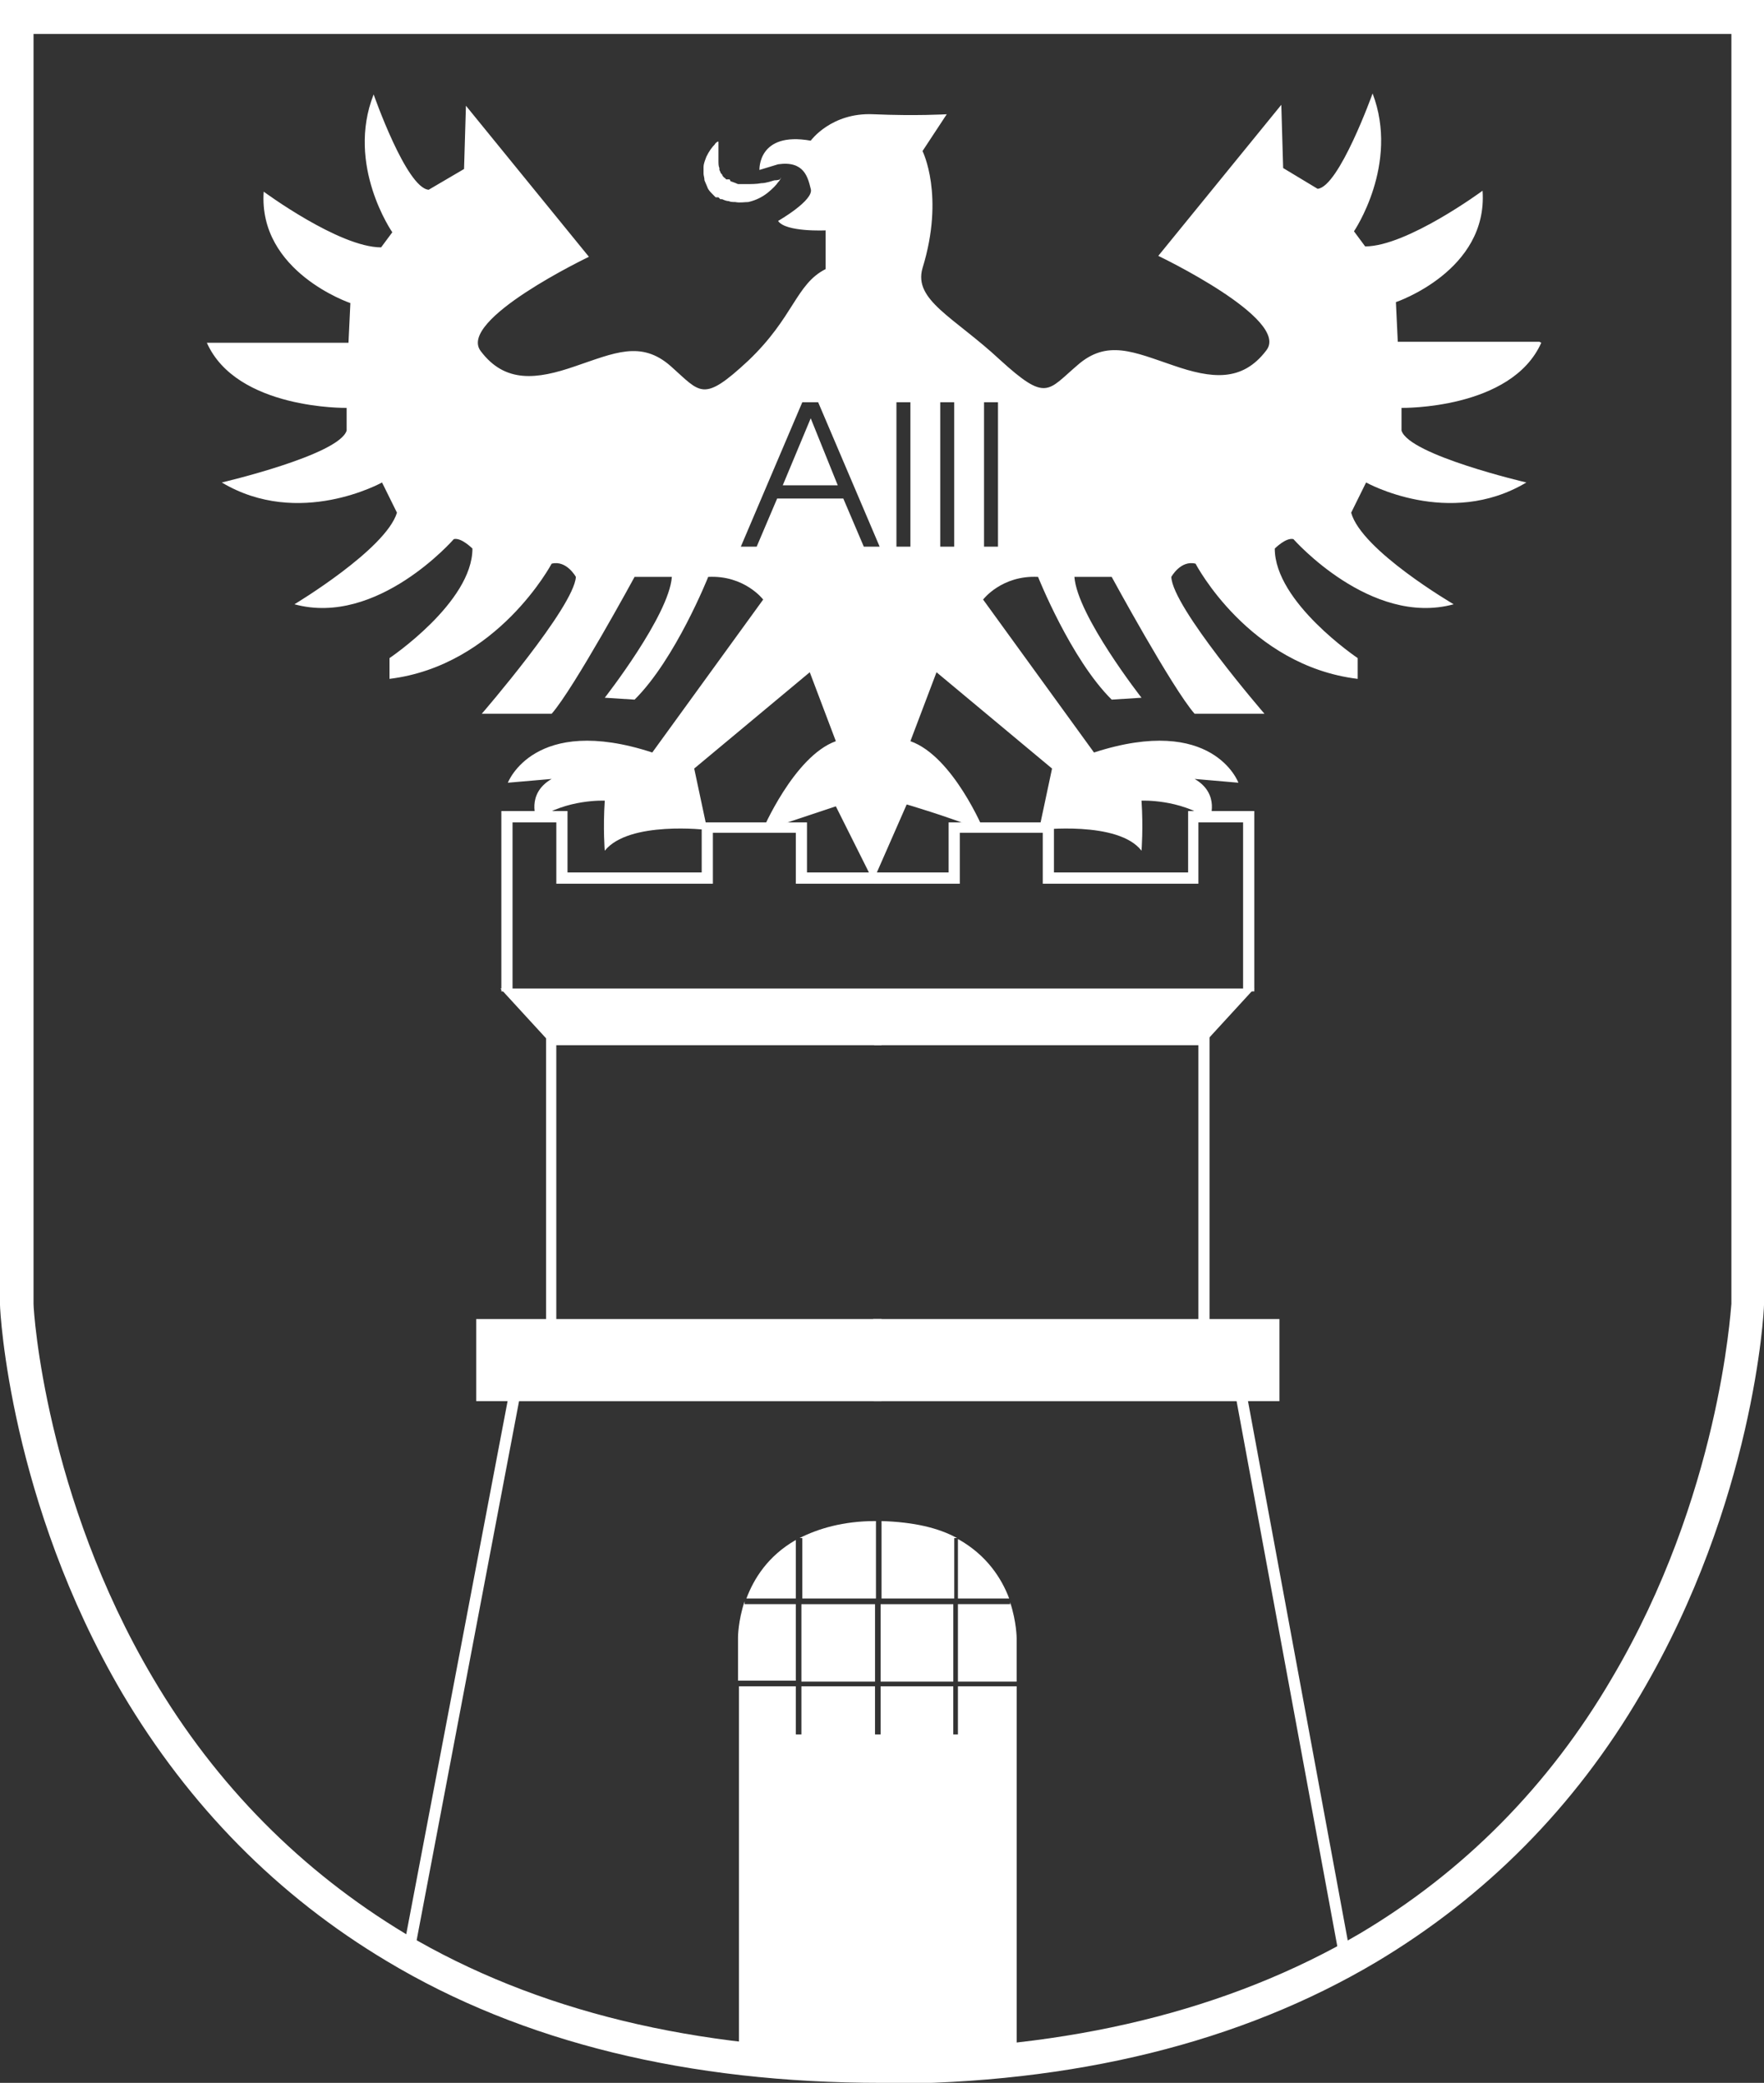
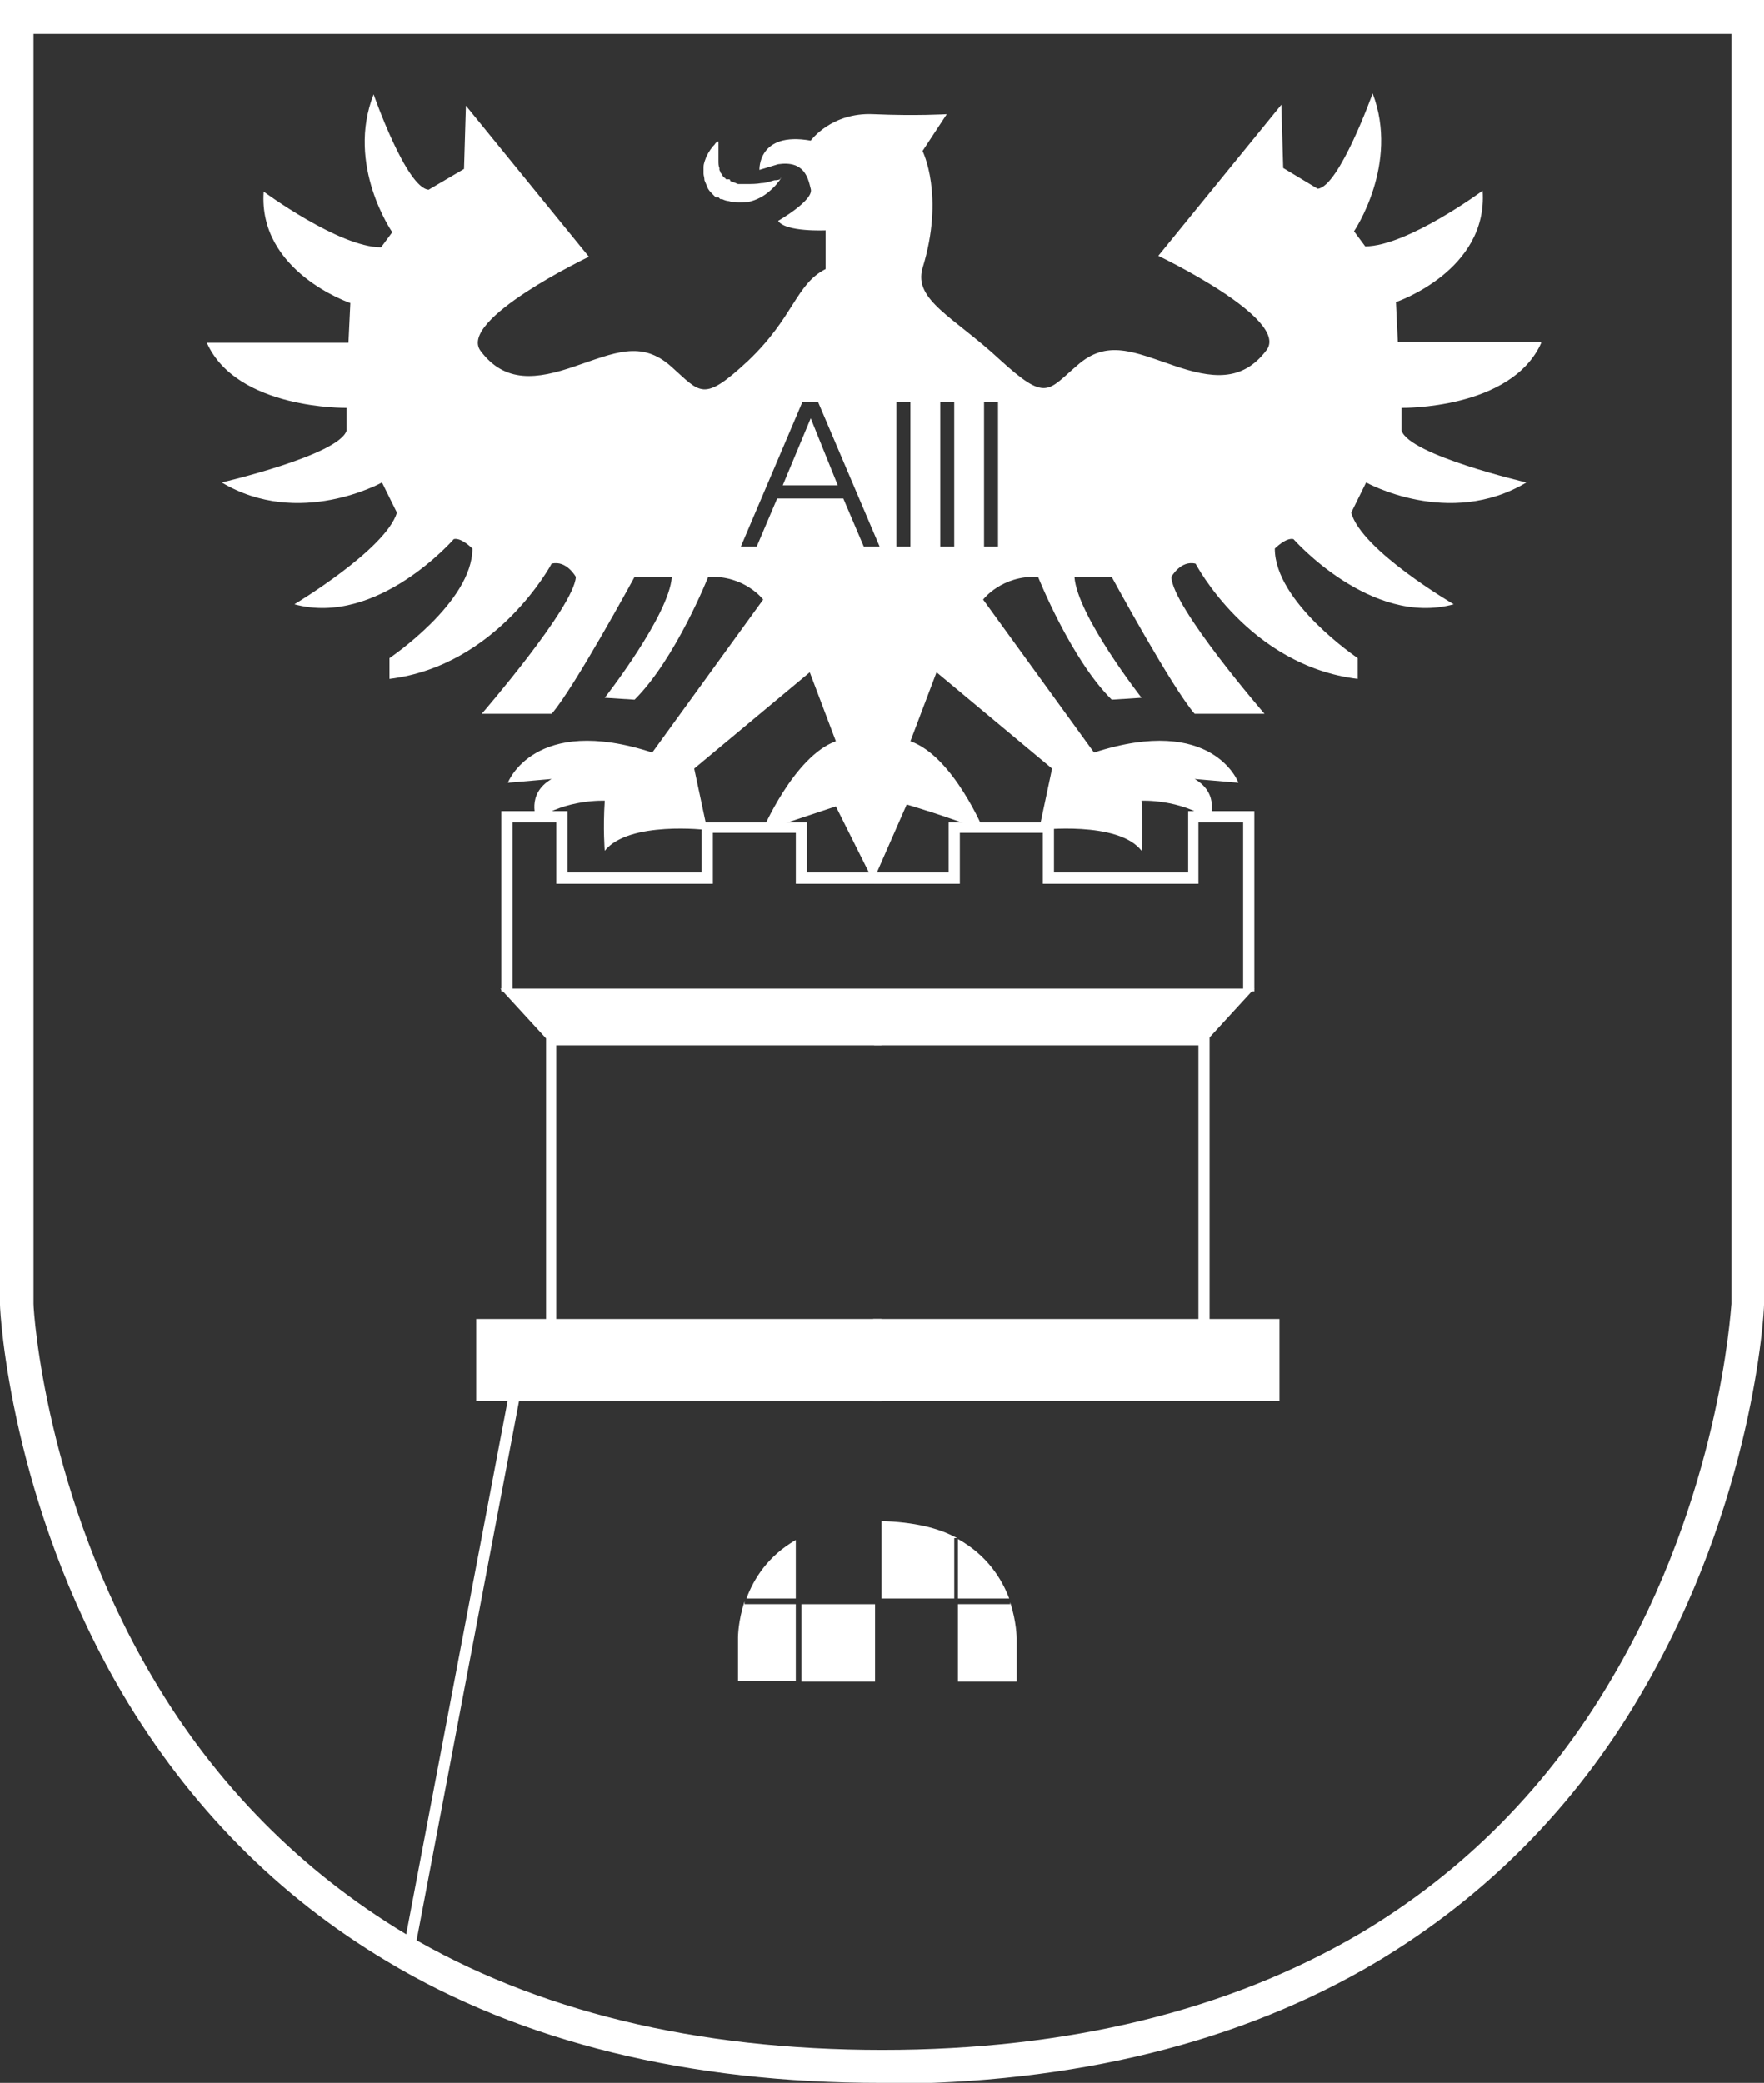
<svg xmlns="http://www.w3.org/2000/svg" width="61" height="72" viewBox="0 0 61 72" fill="none">
  <rect x="0" y="0" width="61" height="72" fill="#333333" stroke="none" />
  <g clip-path="url(#clip0_261_506)">
    <path d="M14.308 67.594L13.921 67.528L17.627 48.044H30.484V48.435H17.949L14.308 67.594Z" fill="white" />
    <path d="M30.484 45.791H16.66V48.239H30.484" fill="white" />
    <path d="M30.484 48.435H16.467V45.596H30.484V45.987H16.821V48.044H30.484V48.435Z" fill="white" />
    <path d="M19.237 45.791H18.883V35.739H30.483V36.13H19.237V45.791Z" fill="white" />
    <path d="M30.484 34.27H17.53L19.045 35.935H41.634L43.181 34.27H30.227" fill="white" />
    <path d="M41.698 36.033H19.013L17.305 34.172H43.374L41.666 36.033H41.698ZM19.109 35.837H41.602L42.955 34.368H17.756L19.109 35.837Z" fill="white" />
    <path d="M17.724 34.27H17.337V28.036H19.625V30.158H24.265V28.428H27.906V30.158H30.484V30.549H27.52V28.787H24.652V30.549H19.238V28.428H17.724V34.27Z" fill="white" />
-     <path d="M46.339 67.79L42.762 48.435H30.227V48.044H43.084L46.725 67.724L46.339 67.79Z" fill="white" />
    <path d="M30.227 45.791H44.051V48.239H30.227" fill="white" />
    <path d="M44.244 48.435H30.194V48.044H43.857V45.987H30.194V45.596H44.244V48.435Z" fill="white" />
    <path d="M41.827 45.791H41.441V36.13H30.227V35.739H41.827V45.791Z" fill="white" />
    <path d="M43.374 34.27H42.987V28.428H41.441V30.549H36.059V28.787H33.191V30.549H30.227V30.158H32.804V28.428H36.446V30.158H41.086V28.036H43.374V34.27Z" fill="white" />
    <path d="M27.004 6.136C27.004 6.136 27.004 6.201 26.907 6.299C26.843 6.397 26.714 6.527 26.553 6.658C26.391 6.789 26.166 6.919 25.876 6.984C25.747 6.984 25.586 7.017 25.425 6.984C25.36 6.984 25.264 6.984 25.199 6.952C25.135 6.952 25.038 6.919 24.974 6.886H24.941H24.909L24.845 6.821C24.845 6.821 24.845 6.821 24.812 6.821H24.748C24.748 6.821 24.651 6.723 24.619 6.691C24.555 6.625 24.49 6.56 24.458 6.462C24.426 6.397 24.393 6.299 24.361 6.234C24.361 6.136 24.329 6.07 24.329 6.005C24.329 5.94 24.329 5.875 24.329 5.777C24.329 5.646 24.393 5.516 24.426 5.418C24.522 5.222 24.619 5.091 24.716 4.993C24.748 4.928 24.78 4.928 24.812 4.896H24.845C24.845 4.896 24.845 4.961 24.845 5.091C24.845 5.222 24.845 5.385 24.845 5.548C24.845 5.646 24.845 5.744 24.877 5.809V5.875L24.909 5.94C24.909 5.973 24.941 6.005 24.974 6.038C24.974 6.07 25.006 6.103 25.038 6.136C25.038 6.136 25.102 6.168 25.102 6.201C25.102 6.201 25.102 6.201 25.135 6.201H25.231L25.264 6.266C25.36 6.299 25.457 6.332 25.521 6.364C25.554 6.364 25.618 6.364 25.65 6.364C25.683 6.364 25.747 6.364 25.779 6.364C25.973 6.364 26.166 6.364 26.327 6.332C26.488 6.332 26.649 6.266 26.778 6.234C26.907 6.234 26.971 6.201 26.971 6.201" fill="white" />
    <path d="M30.259 55.453H27.713V58.129H30.259V55.453Z" fill="white" />
-     <path d="M32.966 55.453H30.452V58.129H32.966V55.453Z" fill="white" />
    <path d="M32.966 53.168H33.094C32.45 52.809 31.58 52.613 30.484 52.58V55.256H32.998V53.168H32.966Z" fill="white" />
    <path d="M33.126 55.256H34.898C34.641 54.571 34.125 53.755 33.126 53.2V55.256Z" fill="white" />
-     <path d="M30.259 52.58C29.163 52.58 28.293 52.841 27.648 53.168H27.745V55.256H30.291V52.58H30.259Z" fill="white" />
-     <path d="M33.126 59.956H32.965V58.292H30.452V59.956H30.258V58.292H27.713V59.956H27.519V58.292H25.554V71.119H35.157V58.292H33.126V59.956Z" fill="white" />
    <path d="M34.931 55.355V55.452H33.126V58.129H35.156V56.627C35.156 56.627 35.156 56.072 34.931 55.387" fill="white" />
    <path d="M27.519 55.452H25.747V55.355C25.521 56.04 25.521 56.595 25.521 56.595V58.096H27.519V55.42V55.452Z" fill="white" />
    <path d="M27.519 55.257V53.233C26.553 53.788 26.069 54.571 25.811 55.257H27.519Z" fill="white" />
    <path d="M30.484 72C23.814 72 18.045 70.597 13.373 67.79C9.603 65.538 6.541 62.437 4.221 58.52C0.354 51.928 0 45.367 0 45.106V0H61V45.106C61 45.367 60.645 51.928 56.746 58.553C54.459 62.47 51.365 65.57 47.595 67.822C42.922 70.597 37.154 72.033 30.484 72.033M1.16 45.073C1.16 45.367 1.579 51.732 5.285 57.998C7.476 61.719 10.441 64.689 14.017 66.843C18.529 69.519 24.071 70.858 30.516 70.858C36.961 70.858 42.503 69.487 47.015 66.843C50.592 64.722 53.556 61.752 55.748 57.998C59.453 51.732 59.84 45.367 59.872 45.073V1.175H1.16V45.073Z" fill="white" />
    <path d="M27.068 16.776H28.97L28.035 14.459L27.068 16.776Z" fill="white" />
    <path d="M53.234 11.815H48.336L48.271 10.444C48.271 10.444 51.461 9.367 51.268 6.593C51.268 6.593 48.658 8.518 47.208 8.518L46.821 7.996C46.821 7.996 48.4 5.679 47.465 3.231C47.465 3.231 46.306 6.462 45.564 6.527L44.372 5.809L44.308 3.623L40.054 8.845C40.054 8.845 44.63 11.031 43.792 12.109C42.954 13.218 41.891 13.088 40.57 12.631C39.216 12.174 38.282 11.717 37.251 12.631C36.219 13.512 36.187 13.904 34.576 12.435C32.997 10.966 31.579 10.379 31.901 9.269C32.675 6.756 31.901 5.222 31.901 5.222L32.739 3.949C32.739 3.949 31.676 4.014 30.194 3.949C28.743 3.884 28.035 4.863 28.035 4.863C26.198 4.536 26.262 5.875 26.262 5.875L26.907 5.679C27.809 5.548 27.938 6.136 28.035 6.527C28.163 6.919 26.907 7.637 26.907 7.637C27.164 8.029 28.55 7.964 28.55 7.964V9.302C27.519 9.824 27.454 10.966 25.875 12.468C24.297 13.936 24.232 13.577 23.201 12.663C22.17 11.749 21.235 12.207 19.882 12.663C18.561 13.12 17.465 13.251 16.627 12.141C15.789 11.064 20.365 8.877 20.365 8.877L16.112 3.655L16.047 5.842L14.823 6.56C14.049 6.495 12.921 3.264 12.921 3.264C11.955 5.711 13.566 8.029 13.566 8.029L13.179 8.551C11.729 8.551 9.119 6.625 9.119 6.625C8.926 9.4 12.116 10.477 12.116 10.477L12.051 11.848H7.153C8.184 14.165 11.987 14.1 11.987 14.1V14.883C11.729 15.731 7.669 16.678 7.669 16.678C10.344 18.277 13.211 16.678 13.211 16.678L13.727 17.722C13.34 18.995 10.182 20.888 10.182 20.888C13.05 21.672 15.693 18.636 15.693 18.636C15.95 18.571 16.337 18.963 16.337 18.963C16.337 20.823 13.469 22.749 13.469 22.749V23.467C17.207 23.01 19.076 19.485 19.076 19.485C19.592 19.354 19.914 19.942 19.914 19.942C19.85 20.986 16.659 24.674 16.659 24.674H19.076C19.85 23.793 21.944 19.942 21.944 19.942H23.233C23.136 21.28 20.913 24.119 20.913 24.119L21.944 24.185C23.362 22.781 24.49 19.942 24.49 19.942C25.747 19.877 26.391 20.725 26.391 20.725L22.556 26.012C18.464 24.674 17.562 27.057 17.562 27.057L19.076 26.926C18.174 27.448 18.561 28.33 18.561 28.33C19.592 27.612 20.913 27.677 20.913 27.677C20.849 28.656 20.913 29.407 20.913 29.407C21.751 28.362 24.458 28.689 24.458 28.689L24.006 26.567L28.002 23.238L28.904 25.621C27.454 26.143 26.359 28.721 26.359 28.721L28.904 27.873L30.194 30.451L31.354 27.808C31.354 27.808 32.707 28.199 34.028 28.721C34.028 28.721 32.965 26.143 31.482 25.621L32.385 23.238L36.38 26.567L35.929 28.689C35.929 28.689 38.668 28.362 39.474 29.407C39.474 29.407 39.538 28.623 39.474 27.677C39.474 27.677 40.795 27.612 41.826 28.33C41.826 28.33 42.213 27.448 41.311 26.926L42.825 27.057C42.825 27.057 41.955 24.674 37.831 26.012L33.996 20.725C33.996 20.725 34.64 19.877 35.897 19.942C35.897 19.942 37.025 22.781 38.443 24.185L39.474 24.119C39.474 24.119 37.251 21.28 37.154 19.942H38.443C38.443 19.942 40.537 23.793 41.311 24.674H43.727C43.727 24.674 40.537 20.986 40.505 19.942C40.505 19.942 40.827 19.354 41.343 19.485C41.343 19.485 43.18 23.01 46.95 23.467V22.749C46.95 22.749 44.082 20.823 44.082 18.963C44.082 18.963 44.469 18.571 44.727 18.636C44.727 18.636 47.401 21.672 50.269 20.888C50.269 20.888 47.079 19.028 46.724 17.722L47.24 16.678C47.24 16.678 50.108 18.277 52.782 16.678C52.782 16.678 48.722 15.731 48.465 14.883V14.1C48.465 14.1 52.267 14.165 53.298 11.848M29.871 18.897L29.162 17.233H26.874L26.166 18.897H25.618L27.744 13.904H28.292L30.419 18.897H29.871ZM31.482 18.897H30.999V13.904H31.482V18.897ZM32.997 18.897H32.514V13.904H32.997V18.897ZM34.511 18.897H34.028V13.904H34.511V18.897Z" fill="white" />
  </g>
  <defs>
    <clipPath id="clip0_261_506">
      <rect width="61" height="72" fill="white" />
    </clipPath>
  </defs>
</svg>